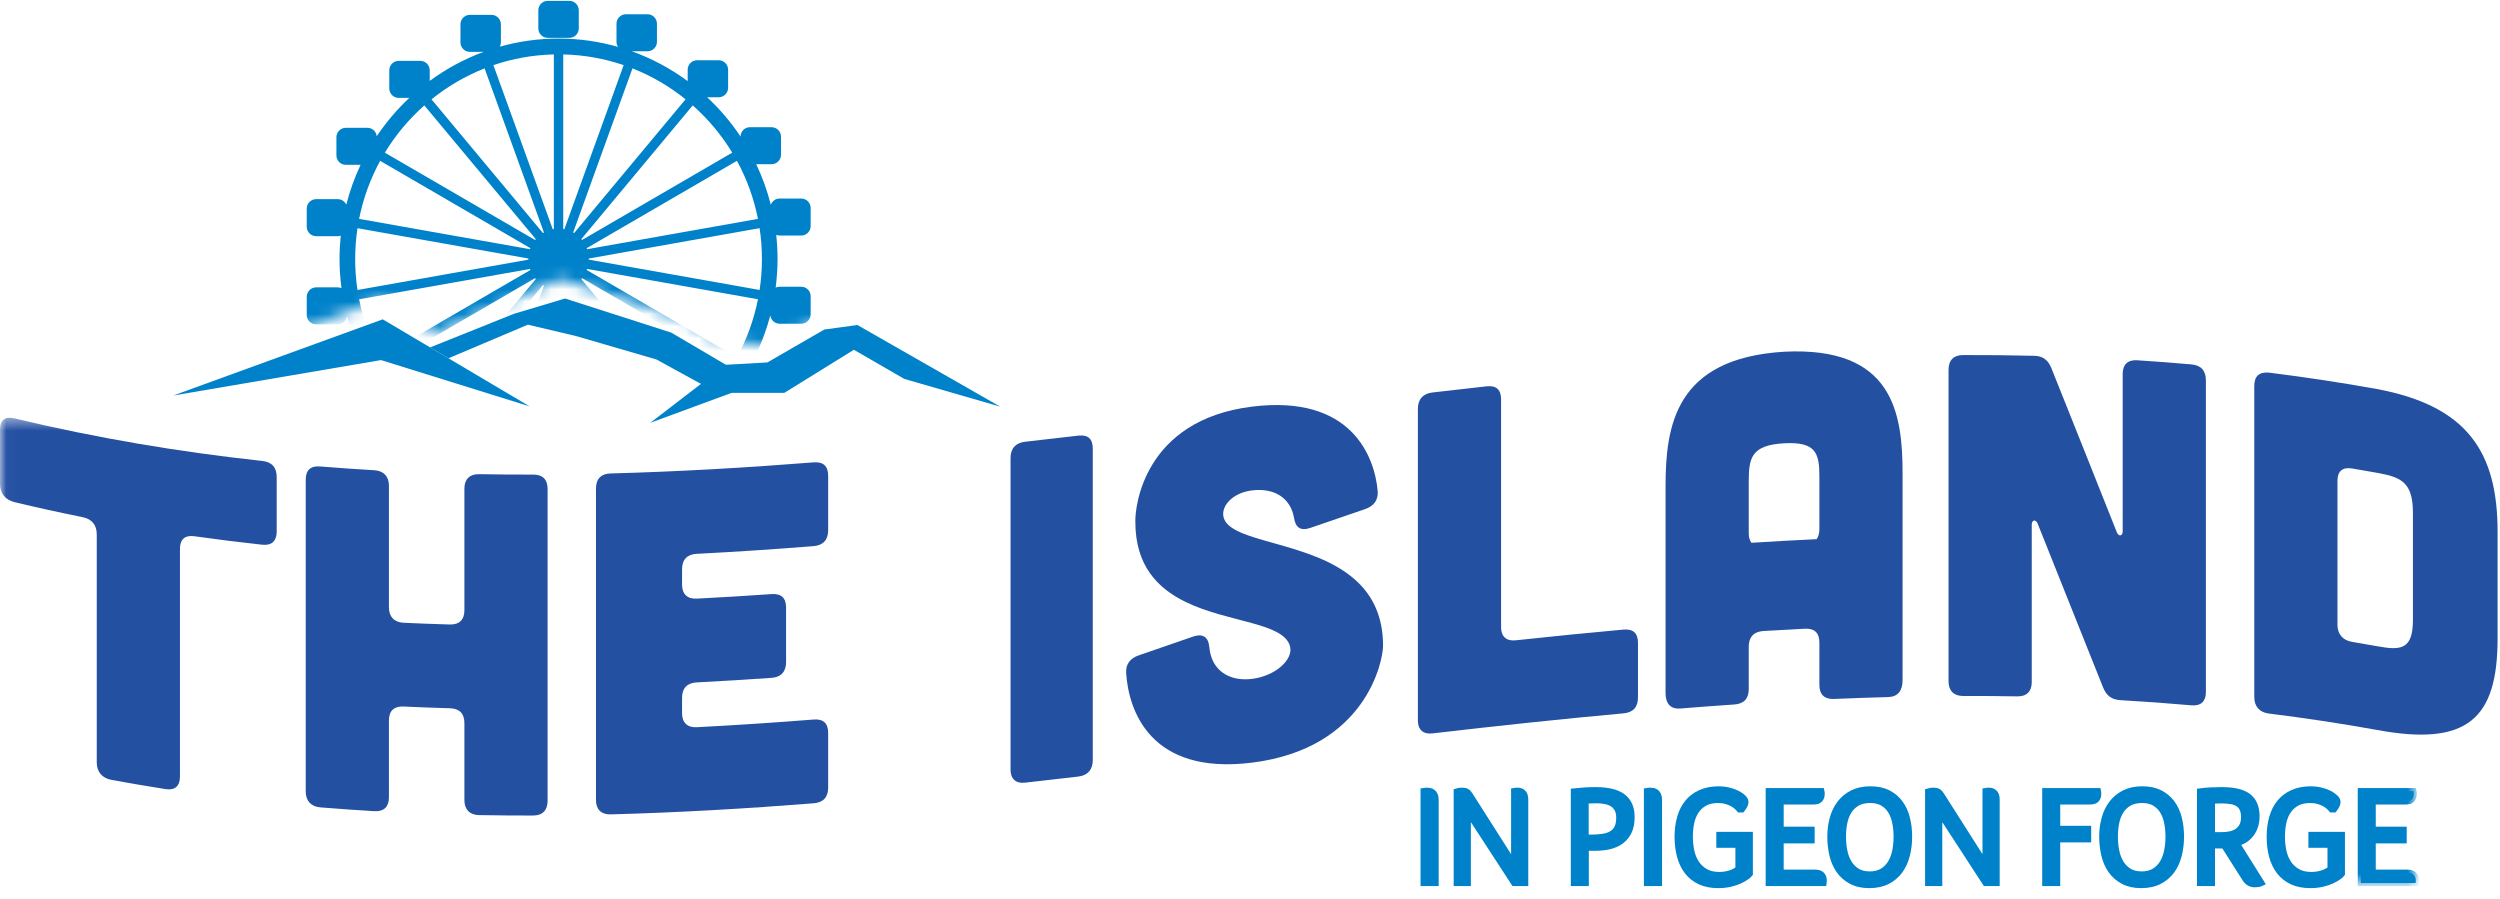
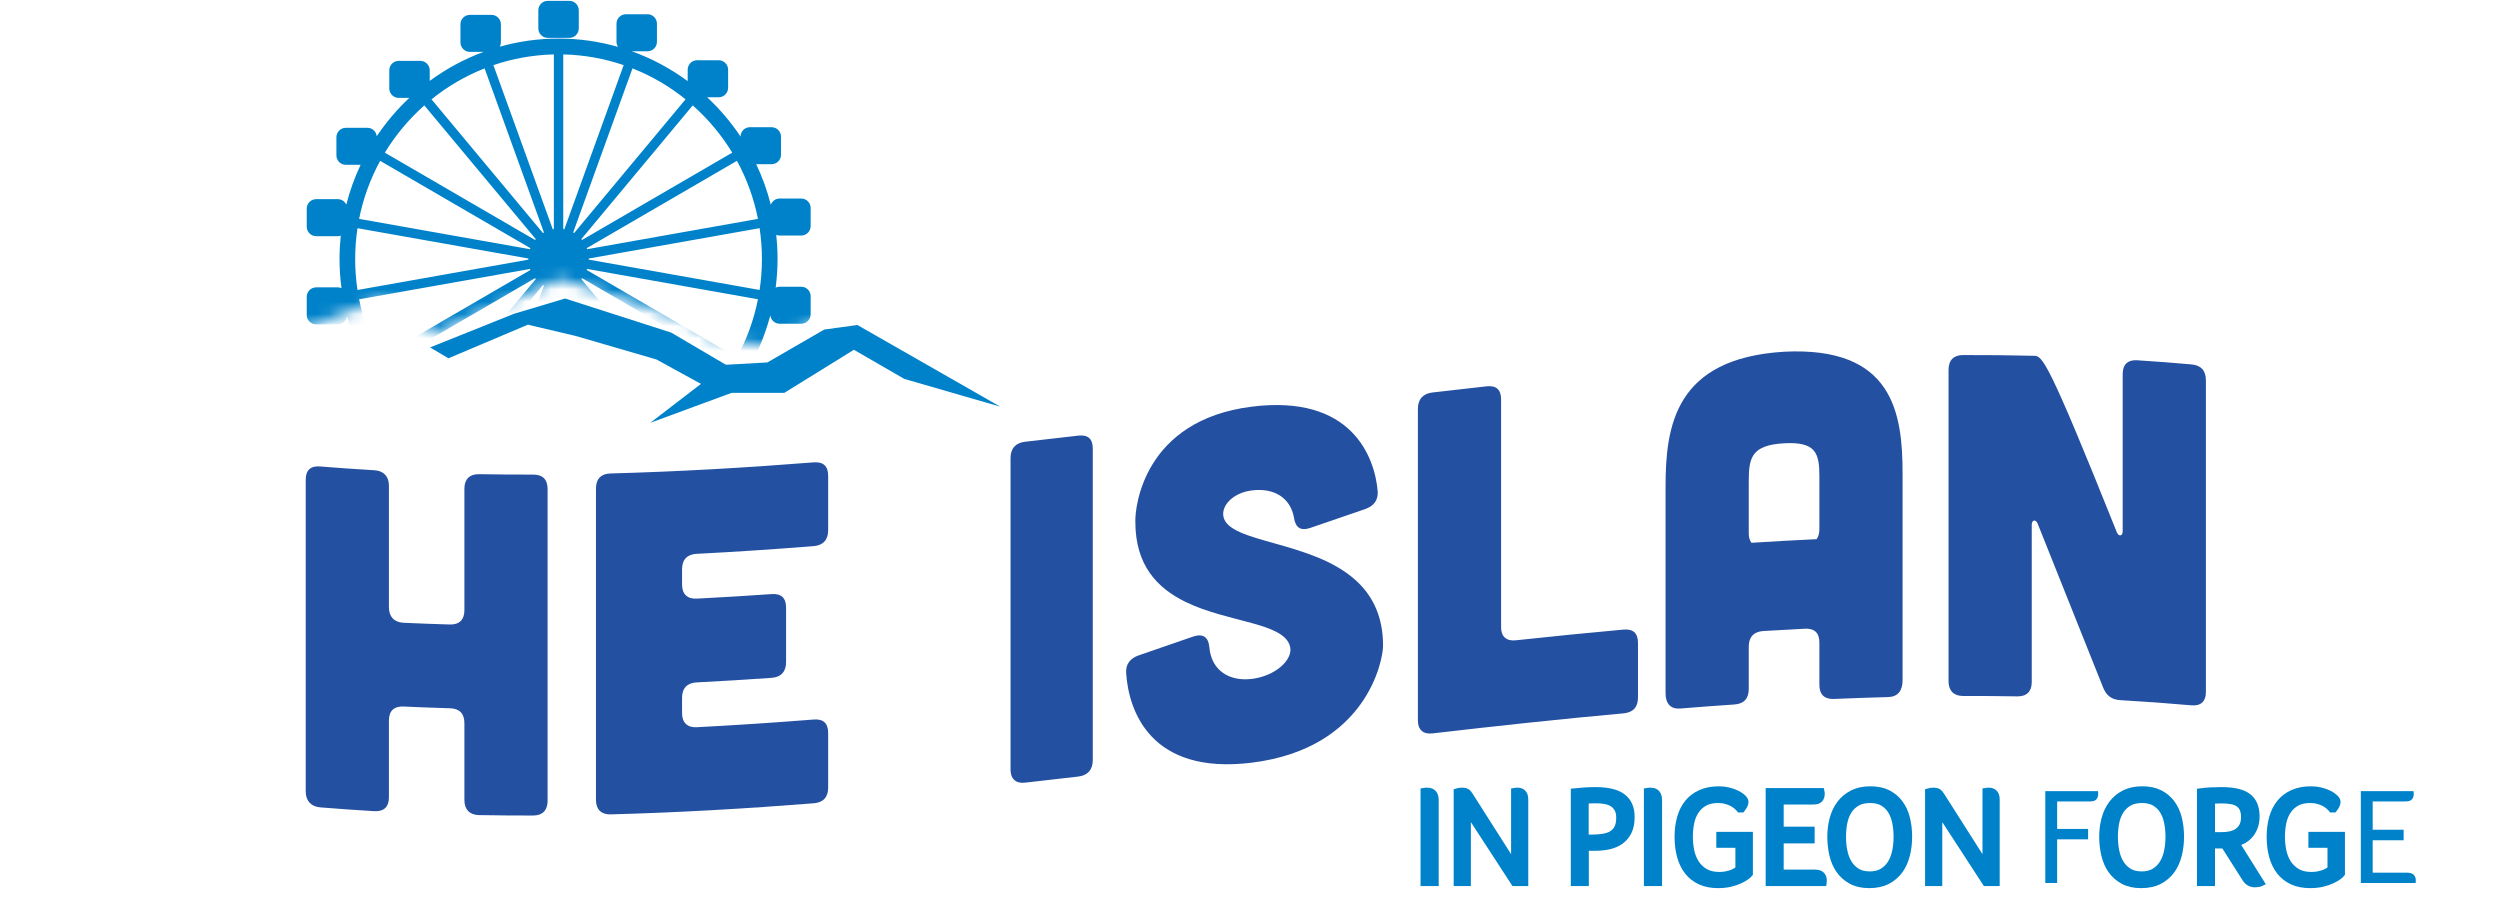
<svg xmlns="http://www.w3.org/2000/svg" xmlns:xlink="http://www.w3.org/1999/xlink" width="203px" height="73px" viewBox="0 0 203 73" version="1.1">
  <title>2019Logo</title>
  <desc>Created with Sketch.</desc>
  <defs>
-     <polygon id="path-1" points="0.032 0.442 196.161 0.442 196.161 38.221 0.032 38.221" />
    <polyline id="path-3" points="0.386 43.236 18.949 36.239 23.105 39.036 33.269 34.664 43.32 37.93 45.739 39.503 50.118 40.071 56.839 36.707 60.773 37.636 71.013 45.258 71.013 0.449 0.386 0.449 0.386 43.236" />
  </defs>
  <g id="Symbols" stroke="none" stroke-width="1" fill="none" fill-rule="evenodd">
    <g id="Nav/Main-Desktop" transform="translate(-108, -16)">
      <g id="2019Logo" transform="translate(108, 4)">
        <path d="M115.598,76.23 C115.642,76.222 115.69,76.217 115.741,76.214 C115.793,76.21 115.837,76.207 115.874,76.207 C115.948,76.207 116.024,76.215 116.101,76.23 C116.179,76.245 116.253,76.278 116.323,76.331 C116.393,76.382 116.45,76.453 116.494,76.542 C116.538,76.63 116.565,76.755 116.572,76.91 L116.572,83.699 L115.598,83.699 L115.598,76.23" id="Fill-1" fill="#0082CA" />
        <path d="M115.598,76.23 C115.642,76.222 115.69,76.217 115.741,76.214 C115.793,76.21 115.837,76.207 115.874,76.207 C115.948,76.207 116.024,76.215 116.101,76.23 C116.179,76.245 116.253,76.278 116.323,76.331 C116.393,76.382 116.45,76.453 116.494,76.542 C116.538,76.63 116.565,76.755 116.572,76.91 L116.572,83.699 L115.598,83.699 L115.598,76.23 Z" id="Stroke-2" stroke="#0082CA" stroke-width="0.5" />
        <path d="M118.288,76.263 C118.332,76.248 118.395,76.235 118.476,76.224 C118.557,76.214 118.639,76.207 118.72,76.207 C118.883,76.207 119.01,76.235 119.102,76.291 C119.194,76.347 119.281,76.442 119.362,76.576 L122.95,82.217 L122.95,76.23 C122.994,76.222 123.04,76.217 123.088,76.214 C123.136,76.21 123.178,76.207 123.216,76.207 C123.282,76.207 123.352,76.217 123.426,76.235 C123.499,76.254 123.568,76.288 123.63,76.336 C123.693,76.384 123.745,76.455 123.785,76.548 C123.826,76.641 123.846,76.761 123.846,76.91 L123.846,83.699 L122.95,83.699 L119.185,77.914 L119.185,83.699 L118.288,83.699 L118.288,76.263" id="Fill-4" fill="#0082CA" />
        <path d="M118.288,76.263 C118.332,76.248 118.395,76.235 118.476,76.224 C118.557,76.214 118.639,76.207 118.72,76.207 C118.883,76.207 119.01,76.235 119.102,76.291 C119.194,76.347 119.281,76.442 119.362,76.576 L122.95,82.217 L122.95,76.23 C122.994,76.222 123.04,76.217 123.088,76.214 C123.136,76.21 123.178,76.207 123.216,76.207 C123.282,76.207 123.352,76.217 123.426,76.235 C123.499,76.254 123.568,76.288 123.63,76.336 C123.693,76.384 123.745,76.455 123.785,76.548 C123.826,76.641 123.846,76.761 123.846,76.91 L123.846,83.699 L122.95,83.699 L119.185,77.914 L119.185,83.699 L118.288,83.699 L118.288,76.263 Z" id="Stroke-5" stroke="#0082CA" stroke-width="0.5" />
        <path d="M129.195,80.02 C129.556,80.02 129.879,79.997 130.163,79.953 C130.447,79.909 130.687,79.827 130.883,79.708 C131.078,79.589 131.228,79.424 131.331,79.211 C131.435,79.001 131.487,78.727 131.487,78.392 C131.487,78.117 131.438,77.889 131.343,77.707 C131.246,77.526 131.116,77.38 130.95,77.272 C130.784,77.164 130.586,77.088 130.357,77.044 C130.128,76.999 129.885,76.977 129.626,76.977 C129.434,76.977 129.268,76.981 129.128,76.988 C128.988,76.995 128.855,77.006 128.73,77.021 L128.751,77.021 L128.751,80.02 L129.195,80.02 Z M127.8,76.263 C128.072,76.233 128.362,76.21 128.669,76.191 C128.975,76.173 129.268,76.162 129.549,76.162 C130.568,76.162 131.311,76.345 131.78,76.709 C132.249,77.073 132.483,77.616 132.483,78.337 C132.483,78.82 132.404,79.221 132.245,79.542 C132.086,79.86 131.87,80.117 131.597,80.309 C131.324,80.504 131.01,80.639 130.657,80.717 C130.302,80.795 129.933,80.834 129.549,80.834 L128.763,80.834 L128.763,83.699 L127.8,83.699 L127.8,76.263 L127.8,76.263 Z" id="Fill-7" fill="#0082CA" />
        <path d="M129.195,80.02 C129.556,80.02 129.879,79.997 130.163,79.953 C130.447,79.909 130.687,79.827 130.883,79.708 C131.078,79.589 131.228,79.424 131.331,79.211 C131.435,79.001 131.487,78.727 131.487,78.392 C131.487,78.117 131.438,77.889 131.343,77.707 C131.246,77.526 131.116,77.38 130.95,77.272 C130.784,77.164 130.586,77.088 130.357,77.044 C130.128,76.999 129.885,76.977 129.626,76.977 C129.434,76.977 129.268,76.981 129.128,76.988 C128.988,76.995 128.855,77.006 128.73,77.021 L128.751,77.021 L128.751,80.02 L129.195,80.02 Z M127.8,76.263 C128.072,76.233 128.362,76.21 128.669,76.191 C128.975,76.173 129.268,76.162 129.549,76.162 C130.568,76.162 131.311,76.345 131.78,76.709 C132.249,77.073 132.483,77.616 132.483,78.337 C132.483,78.82 132.404,79.221 132.245,79.542 C132.086,79.86 131.87,80.117 131.597,80.309 C131.324,80.504 131.01,80.639 130.657,80.717 C130.302,80.795 129.933,80.834 129.549,80.834 L128.763,80.834 L128.763,83.699 L127.8,83.699 L127.8,76.263 Z" id="Stroke-8" stroke="#0082CA" stroke-width="0.5" />
        <path d="M133.734,76.23 C133.779,76.222 133.826,76.217 133.878,76.214 C133.93,76.21 133.974,76.207 134.011,76.207 C134.085,76.207 134.161,76.215 134.238,76.23 C134.315,76.245 134.39,76.278 134.46,76.331 C134.53,76.382 134.587,76.453 134.631,76.542 C134.676,76.63 134.701,76.755 134.709,76.91 L134.709,83.699 L133.734,83.699 L133.734,76.23" id="Fill-10" fill="#0082CA" />
        <path d="M133.734,76.23 C133.779,76.222 133.826,76.217 133.878,76.214 C133.93,76.21 133.974,76.207 134.011,76.207 C134.085,76.207 134.161,76.215 134.238,76.23 C134.315,76.245 134.39,76.278 134.46,76.331 C134.53,76.382 134.587,76.453 134.631,76.542 C134.676,76.63 134.701,76.755 134.709,76.91 L134.709,83.699 L133.734,83.699 L133.734,76.23 Z" id="Stroke-11" stroke="#0082CA" stroke-width="0.5" />
        <path d="M141.164,80.589 L139.614,80.589 L139.614,79.797 L142.084,79.797 L142.084,82.952 C142.031,83.019 141.937,83.103 141.8,83.203 C141.664,83.303 141.487,83.403 141.269,83.504 C141.052,83.605 140.795,83.69 140.499,83.761 C140.204,83.83 139.876,83.866 139.514,83.866 C138.946,83.866 138.455,83.77 138.042,83.577 C137.628,83.383 137.286,83.112 137.017,82.763 C136.748,82.414 136.549,81.999 136.419,81.52 C136.29,81.04 136.225,80.515 136.225,79.942 C136.225,79.385 136.292,78.87 136.425,78.398 C136.557,77.926 136.761,77.522 137.034,77.183 C137.307,76.845 137.656,76.579 138.08,76.386 C138.505,76.193 139.005,76.097 139.581,76.097 C139.846,76.097 140.108,76.128 140.367,76.191 C140.625,76.254 140.854,76.336 141.053,76.436 C141.253,76.536 141.415,76.648 141.54,76.771 C141.666,76.893 141.729,77.01 141.729,77.122 C141.729,77.21 141.699,77.312 141.64,77.423 C141.581,77.535 141.514,77.634 141.441,77.724 L141.253,77.724 C141.186,77.642 141.099,77.554 140.993,77.462 C140.885,77.369 140.758,77.285 140.61,77.21 C140.463,77.137 140.296,77.075 140.112,77.027 C139.928,76.978 139.728,76.955 139.514,76.955 C139.064,76.955 138.691,77.04 138.396,77.21 C138.101,77.382 137.864,77.607 137.687,77.886 C137.51,78.164 137.386,78.482 137.316,78.838 C137.246,79.195 137.211,79.563 137.211,79.942 C137.211,80.336 137.25,80.719 137.327,81.09 C137.404,81.462 137.538,81.793 137.725,82.082 C137.914,82.373 138.162,82.607 138.468,82.784 C138.774,82.963 139.156,83.052 139.614,83.052 C139.821,83.052 140.01,83.034 140.184,82.997 C140.358,82.959 140.511,82.915 140.644,82.863 C140.777,82.811 140.885,82.757 140.97,82.701 C141.055,82.646 141.12,82.595 141.164,82.551 L141.164,80.589" id="Fill-13" fill="#0082CA" />
        <path d="M141.164,80.589 L139.614,80.589 L139.614,79.797 L142.084,79.797 L142.084,82.952 C142.031,83.019 141.937,83.103 141.8,83.203 C141.664,83.303 141.487,83.403 141.269,83.504 C141.052,83.605 140.795,83.69 140.499,83.761 C140.204,83.83 139.876,83.866 139.514,83.866 C138.946,83.866 138.455,83.77 138.042,83.577 C137.628,83.383 137.286,83.112 137.017,82.763 C136.748,82.414 136.549,81.999 136.419,81.52 C136.29,81.04 136.225,80.515 136.225,79.942 C136.225,79.385 136.292,78.87 136.425,78.398 C136.557,77.926 136.761,77.522 137.034,77.183 C137.307,76.845 137.656,76.579 138.08,76.386 C138.505,76.193 139.005,76.097 139.581,76.097 C139.846,76.097 140.108,76.128 140.367,76.191 C140.625,76.254 140.854,76.336 141.053,76.436 C141.253,76.536 141.415,76.648 141.54,76.771 C141.666,76.893 141.729,77.01 141.729,77.122 C141.729,77.21 141.699,77.312 141.64,77.423 C141.581,77.535 141.514,77.634 141.441,77.724 L141.253,77.724 C141.186,77.642 141.099,77.554 140.993,77.462 C140.885,77.369 140.758,77.285 140.61,77.21 C140.463,77.137 140.296,77.075 140.112,77.027 C139.928,76.978 139.728,76.955 139.514,76.955 C139.064,76.955 138.691,77.04 138.396,77.21 C138.101,77.382 137.864,77.607 137.687,77.886 C137.51,78.164 137.386,78.482 137.316,78.838 C137.246,79.195 137.211,79.563 137.211,79.942 C137.211,80.336 137.25,80.719 137.327,81.09 C137.404,81.462 137.538,81.793 137.725,82.082 C137.914,82.373 138.162,82.607 138.468,82.784 C138.774,82.963 139.156,83.052 139.614,83.052 C139.821,83.052 140.01,83.034 140.184,82.997 C140.358,82.959 140.511,82.915 140.644,82.863 C140.777,82.811 140.885,82.757 140.97,82.701 C141.055,82.646 141.12,82.595 141.164,82.551 L141.164,80.589 Z" id="Stroke-14" stroke="#0082CA" stroke-width="0.5" />
        <path d="M143.622,76.241 L147.896,76.241 C147.904,76.27 147.909,76.302 147.913,76.336 C147.916,76.369 147.918,76.416 147.918,76.475 C147.918,76.646 147.87,76.789 147.775,76.904 C147.679,77.02 147.501,77.077 147.243,77.077 L144.586,77.077 L144.586,79.373 L147.099,79.373 L147.099,80.232 L144.586,80.232 L144.586,82.863 L147.398,82.863 C147.635,82.863 147.808,82.921 147.918,83.036 C148.029,83.151 148.085,83.294 148.085,83.465 C148.085,83.495 148.085,83.527 148.085,83.559 C148.085,83.593 148.081,83.64 148.073,83.699 L143.622,83.699 L143.622,76.241" id="Fill-16" fill="#0082CA" />
        <path d="M143.622,76.241 L147.896,76.241 C147.904,76.27 147.909,76.302 147.913,76.336 C147.916,76.369 147.918,76.416 147.918,76.475 C147.918,76.646 147.87,76.789 147.775,76.904 C147.679,77.02 147.501,77.077 147.243,77.077 L144.586,77.077 L144.586,79.373 L147.099,79.373 L147.099,80.232 L144.586,80.232 L144.586,82.863 L147.398,82.863 C147.635,82.863 147.808,82.921 147.918,83.036 C148.029,83.151 148.085,83.294 148.085,83.465 C148.085,83.495 148.085,83.527 148.085,83.559 C148.085,83.593 148.081,83.64 148.073,83.699 L143.622,83.699 L143.622,76.241 Z" id="Stroke-17" stroke="#0082CA" stroke-width="0.5" />
        <path d="M154.008,79.942 C154.008,79.534 153.972,79.149 153.897,78.788 C153.824,78.428 153.704,78.113 153.538,77.841 C153.372,77.57 153.15,77.354 152.873,77.194 C152.597,77.034 152.259,76.955 151.86,76.955 C151.439,76.955 151.089,77.034 150.809,77.194 C150.528,77.354 150.301,77.57 150.127,77.841 C149.954,78.113 149.83,78.428 149.757,78.788 C149.682,79.149 149.646,79.534 149.646,79.942 C149.646,80.344 149.682,80.728 149.757,81.096 C149.83,81.463 149.952,81.789 150.122,82.071 C150.292,82.353 150.515,82.581 150.792,82.752 C151.069,82.922 151.414,83.008 151.828,83.008 C152.232,83.008 152.576,82.922 152.857,82.752 C153.137,82.581 153.362,82.353 153.532,82.071 C153.702,81.789 153.824,81.463 153.897,81.096 C153.972,80.728 154.008,80.344 154.008,79.942 Z M155.016,79.931 C155.016,80.466 154.955,80.972 154.833,81.447 C154.712,81.923 154.522,82.339 154.263,82.696 C154.005,83.052 153.67,83.337 153.261,83.548 C152.851,83.761 152.358,83.866 151.783,83.866 C151.207,83.866 150.718,83.756 150.316,83.537 C149.913,83.318 149.587,83.028 149.336,82.667 C149.084,82.307 148.904,81.891 148.794,81.419 C148.683,80.947 148.627,80.455 148.627,79.942 C148.627,79.43 148.69,78.94 148.815,78.476 C148.94,78.011 149.136,77.603 149.402,77.25 C149.668,76.896 150.006,76.617 150.415,76.408 C150.825,76.2 151.314,76.097 151.882,76.097 C152.436,76.097 152.911,76.197 153.305,76.397 C153.7,76.598 154.025,76.871 154.279,77.217 C154.534,77.561 154.721,77.969 154.839,78.437 C154.956,78.905 155.016,79.404 155.016,79.931 L155.016,79.931 Z" id="Fill-19" fill="#0082CA" />
        <path d="M154.008,79.942 C154.008,79.534 153.972,79.149 153.897,78.788 C153.824,78.428 153.704,78.113 153.538,77.841 C153.372,77.57 153.15,77.354 152.873,77.194 C152.597,77.034 152.259,76.955 151.86,76.955 C151.439,76.955 151.089,77.034 150.809,77.194 C150.528,77.354 150.301,77.57 150.127,77.841 C149.954,78.113 149.83,78.428 149.757,78.788 C149.682,79.149 149.646,79.534 149.646,79.942 C149.646,80.344 149.682,80.728 149.757,81.096 C149.83,81.463 149.952,81.789 150.122,82.071 C150.292,82.353 150.515,82.581 150.792,82.752 C151.069,82.922 151.414,83.008 151.828,83.008 C152.232,83.008 152.576,82.922 152.857,82.752 C153.137,82.581 153.362,82.353 153.532,82.071 C153.702,81.789 153.824,81.463 153.897,81.096 C153.972,80.728 154.008,80.344 154.008,79.942 Z M155.016,79.931 C155.016,80.466 154.955,80.972 154.833,81.447 C154.712,81.923 154.522,82.339 154.263,82.696 C154.005,83.052 153.67,83.337 153.261,83.548 C152.851,83.761 152.358,83.866 151.783,83.866 C151.207,83.866 150.718,83.756 150.316,83.537 C149.913,83.318 149.587,83.028 149.336,82.667 C149.084,82.307 148.904,81.891 148.794,81.419 C148.683,80.947 148.627,80.455 148.627,79.942 C148.627,79.43 148.69,78.94 148.815,78.476 C148.94,78.011 149.136,77.603 149.402,77.25 C149.668,76.896 150.006,76.617 150.415,76.408 C150.825,76.2 151.314,76.097 151.882,76.097 C152.436,76.097 152.911,76.197 153.305,76.397 C153.7,76.598 154.025,76.871 154.279,77.217 C154.534,77.561 154.721,77.969 154.839,78.437 C154.956,78.905 155.016,79.404 155.016,79.931 Z" id="Stroke-20" stroke="#0082CA" stroke-width="0.5" />
        <path d="M156.566,76.263 C156.61,76.248 156.673,76.235 156.754,76.224 C156.835,76.214 156.916,76.207 156.998,76.207 C157.16,76.207 157.287,76.235 157.38,76.291 C157.472,76.347 157.559,76.442 157.64,76.576 L161.228,82.217 L161.228,76.23 C161.272,76.222 161.318,76.217 161.366,76.214 C161.414,76.21 161.457,76.207 161.493,76.207 C161.559,76.207 161.63,76.217 161.704,76.235 C161.777,76.254 161.846,76.288 161.908,76.336 C161.971,76.384 162.023,76.455 162.063,76.548 C162.104,76.641 162.125,76.761 162.125,76.91 L162.125,83.699 L161.228,83.699 L157.463,77.914 L157.463,83.699 L156.566,83.699 L156.566,76.263" id="Fill-22" fill="#0082CA" />
        <path d="M156.566,76.263 C156.61,76.248 156.673,76.235 156.754,76.224 C156.835,76.214 156.916,76.207 156.998,76.207 C157.16,76.207 157.287,76.235 157.38,76.291 C157.472,76.347 157.559,76.442 157.64,76.576 L161.228,82.217 L161.228,76.23 C161.272,76.222 161.318,76.217 161.366,76.214 C161.414,76.21 161.457,76.207 161.493,76.207 C161.559,76.207 161.63,76.217 161.704,76.235 C161.777,76.254 161.846,76.288 161.908,76.336 C161.971,76.384 162.023,76.455 162.063,76.548 C162.104,76.641 162.125,76.761 162.125,76.91 L162.125,83.699 L161.228,83.699 L157.463,77.914 L157.463,83.699 L156.566,83.699 L156.566,76.263 Z" id="Stroke-23" stroke="#0082CA" stroke-width="0.5" />
        <path d="M166.077,76.241 L170.351,76.241 C170.358,76.278 170.364,76.31 170.367,76.336 C170.371,76.362 170.373,76.408 170.373,76.475 C170.373,76.646 170.326,76.789 170.23,76.904 C170.134,77.02 169.953,77.077 169.687,77.077 L167.041,77.077 L167.041,79.307 L169.554,79.307 L169.554,80.154 L167.041,80.154 L167.041,83.699 L166.077,83.699 L166.077,76.241" id="Fill-25" fill="#0082CA" />
-         <path d="M166.077,76.241 L170.351,76.241 C170.358,76.278 170.364,76.31 170.367,76.336 C170.371,76.362 170.373,76.408 170.373,76.475 C170.373,76.646 170.326,76.789 170.23,76.904 C170.134,77.02 169.953,77.077 169.687,77.077 L167.041,77.077 L167.041,79.307 L169.554,79.307 L169.554,80.154 L167.041,80.154 L167.041,83.699 L166.077,83.699 L166.077,76.241 Z" id="Stroke-26" stroke="#0082CA" stroke-width="0.5" />
        <path d="M176.087,79.942 C176.087,79.534 176.05,79.149 175.976,78.788 C175.902,78.428 175.782,78.113 175.616,77.841 C175.45,77.57 175.228,77.354 174.951,77.194 C174.675,77.034 174.337,76.955 173.939,76.955 C173.518,76.955 173.167,77.034 172.887,77.194 C172.606,77.354 172.379,77.57 172.206,77.841 C172.032,78.113 171.909,78.428 171.835,78.788 C171.761,79.149 171.724,79.534 171.724,79.942 C171.724,80.344 171.761,80.728 171.835,81.096 C171.909,81.463 172.03,81.789 172.2,82.071 C172.37,82.353 172.593,82.581 172.87,82.752 C173.147,82.922 173.492,83.008 173.906,83.008 C174.311,83.008 174.654,82.922 174.935,82.752 C175.216,82.581 175.44,82.353 175.611,82.071 C175.78,81.789 175.902,81.463 175.976,81.096 C176.05,80.728 176.087,80.344 176.087,79.942 Z M177.094,79.931 C177.094,80.466 177.033,80.972 176.912,81.447 C176.79,81.923 176.6,82.339 176.342,82.696 C176.083,83.052 175.749,83.337 175.339,83.548 C174.93,83.761 174.437,83.866 173.861,83.866 C173.285,83.866 172.797,83.756 172.394,83.537 C171.991,83.318 171.665,83.028 171.414,82.667 C171.163,82.307 170.983,81.891 170.872,81.419 C170.761,80.947 170.705,80.455 170.705,79.942 C170.705,79.43 170.768,78.94 170.894,78.476 C171.019,78.011 171.215,77.603 171.48,77.25 C171.746,76.896 172.084,76.617 172.494,76.408 C172.903,76.2 173.393,76.097 173.96,76.097 C174.514,76.097 174.989,76.197 175.383,76.397 C175.778,76.598 176.103,76.871 176.358,77.217 C176.612,77.561 176.799,77.969 176.917,78.437 C177.035,78.905 177.094,79.404 177.094,79.931 L177.094,79.931 Z" id="Fill-28" fill="#0082CA" />
        <path d="M176.087,79.942 C176.087,79.534 176.05,79.149 175.976,78.788 C175.902,78.428 175.782,78.113 175.616,77.841 C175.45,77.57 175.228,77.354 174.951,77.194 C174.675,77.034 174.337,76.955 173.939,76.955 C173.518,76.955 173.167,77.034 172.887,77.194 C172.606,77.354 172.379,77.57 172.206,77.841 C172.032,78.113 171.909,78.428 171.835,78.788 C171.761,79.149 171.724,79.534 171.724,79.942 C171.724,80.344 171.761,80.728 171.835,81.096 C171.909,81.463 172.03,81.789 172.2,82.071 C172.37,82.353 172.593,82.581 172.87,82.752 C173.147,82.922 173.492,83.008 173.906,83.008 C174.311,83.008 174.654,82.922 174.935,82.752 C175.216,82.581 175.44,82.353 175.611,82.071 C175.78,81.789 175.902,81.463 175.976,81.096 C176.05,80.728 176.087,80.344 176.087,79.942 Z M177.094,79.931 C177.094,80.466 177.033,80.972 176.912,81.447 C176.79,81.923 176.6,82.339 176.342,82.696 C176.083,83.052 175.749,83.337 175.339,83.548 C174.93,83.761 174.437,83.866 173.861,83.866 C173.285,83.866 172.797,83.756 172.394,83.537 C171.991,83.318 171.665,83.028 171.414,82.667 C171.163,82.307 170.983,81.891 170.872,81.419 C170.761,80.947 170.705,80.455 170.705,79.942 C170.705,79.43 170.768,78.94 170.894,78.476 C171.019,78.011 171.215,77.603 171.48,77.25 C171.746,76.896 172.084,76.617 172.494,76.408 C172.903,76.2 173.393,76.097 173.96,76.097 C174.514,76.097 174.989,76.197 175.383,76.397 C175.778,76.598 176.103,76.871 176.358,77.217 C176.612,77.561 176.799,77.969 176.917,78.437 C177.035,78.905 177.094,79.404 177.094,79.931 Z" id="Stroke-29" stroke="#0082CA" stroke-width="0.5" />
        <path d="M180.394,79.82 C180.666,79.82 180.914,79.793 181.136,79.742 C181.357,79.69 181.548,79.604 181.712,79.485 C181.874,79.366 181.999,79.214 182.088,79.028 C182.177,78.843 182.221,78.616 182.221,78.348 C182.221,78.073 182.178,77.847 182.094,77.668 C182.009,77.49 181.886,77.35 181.728,77.25 C181.569,77.15 181.377,77.081 181.152,77.044 C180.927,77.006 180.678,76.988 180.405,76.988 C180.235,76.988 180.085,76.992 179.956,76.999 C179.827,77.006 179.711,77.017 179.608,77.033 L179.608,79.82 L180.394,79.82 Z M178.644,76.263 C178.91,76.226 179.196,76.2 179.502,76.185 C179.809,76.171 180.102,76.162 180.383,76.162 C181.394,76.162 182.121,76.336 182.563,76.682 C183.007,77.027 183.228,77.564 183.228,78.292 C183.228,78.604 183.184,78.883 183.095,79.129 C183.007,79.373 182.889,79.587 182.741,79.769 C182.594,79.951 182.422,80.1 182.227,80.215 C182.031,80.33 181.822,80.414 181.601,80.466 L183.627,83.699 C183.553,83.736 183.468,83.762 183.372,83.777 C183.276,83.792 183.188,83.8 183.107,83.8 C182.767,83.8 182.505,83.654 182.32,83.364 L180.593,80.644 L179.608,80.644 L179.608,83.699 L178.644,83.699 L178.644,76.263 L178.644,76.263 Z" id="Fill-31" fill="#0082CA" />
        <path d="M180.394,79.82 C180.666,79.82 180.914,79.793 181.136,79.742 C181.357,79.69 181.548,79.604 181.712,79.485 C181.874,79.366 181.999,79.214 182.088,79.028 C182.177,78.843 182.221,78.616 182.221,78.348 C182.221,78.073 182.178,77.847 182.094,77.668 C182.009,77.49 181.886,77.35 181.728,77.25 C181.569,77.15 181.377,77.081 181.152,77.044 C180.927,77.006 180.678,76.988 180.405,76.988 C180.235,76.988 180.085,76.992 179.956,76.999 C179.827,77.006 179.711,77.017 179.608,77.033 L179.608,79.82 L180.394,79.82 Z M178.644,76.263 C178.91,76.226 179.196,76.2 179.502,76.185 C179.809,76.171 180.102,76.162 180.383,76.162 C181.394,76.162 182.121,76.336 182.563,76.682 C183.007,77.027 183.228,77.564 183.228,78.292 C183.228,78.604 183.184,78.883 183.095,79.129 C183.007,79.373 182.889,79.587 182.741,79.769 C182.594,79.951 182.422,80.1 182.227,80.215 C182.031,80.33 181.822,80.414 181.601,80.466 L183.627,83.699 C183.553,83.736 183.468,83.762 183.372,83.777 C183.276,83.792 183.188,83.8 183.107,83.8 C182.767,83.8 182.505,83.654 182.32,83.364 L180.593,80.644 L179.608,80.644 L179.608,83.699 L178.644,83.699 L178.644,76.263 Z" id="Stroke-32" stroke="#0082CA" stroke-width="0.5" />
        <path d="M189.241,80.589 L187.691,80.589 L187.691,79.797 L190.16,79.797 L190.16,82.952 C190.108,83.019 190.014,83.103 189.877,83.203 C189.741,83.303 189.564,83.403 189.346,83.504 C189.129,83.605 188.872,83.69 188.576,83.761 C188.281,83.83 187.953,83.866 187.591,83.866 C187.023,83.866 186.531,83.77 186.119,83.577 C185.705,83.383 185.363,83.112 185.094,82.763 C184.825,82.414 184.625,81.999 184.496,81.52 C184.367,81.04 184.303,80.515 184.303,79.942 C184.303,79.385 184.369,78.87 184.502,78.398 C184.634,77.926 184.838,77.522 185.11,77.183 C185.384,76.845 185.732,76.579 186.157,76.386 C186.582,76.193 187.082,76.097 187.658,76.097 C187.923,76.097 188.186,76.128 188.444,76.191 C188.702,76.254 188.931,76.336 189.13,76.436 C189.33,76.536 189.492,76.648 189.618,76.771 C189.743,76.893 189.806,77.01 189.806,77.122 C189.806,77.21 189.776,77.312 189.717,77.423 C189.658,77.535 189.591,77.634 189.518,77.724 L189.33,77.724 C189.263,77.642 189.176,77.554 189.07,77.462 C188.962,77.369 188.835,77.285 188.687,77.21 C188.54,77.137 188.374,77.075 188.189,77.027 C188.005,76.978 187.805,76.955 187.591,76.955 C187.141,76.955 186.768,77.04 186.473,77.21 C186.178,77.382 185.941,77.607 185.764,77.886 C185.587,78.164 185.463,78.482 185.393,78.838 C185.323,79.195 185.287,79.563 185.287,79.942 C185.287,80.336 185.327,80.719 185.404,81.09 C185.482,81.462 185.615,81.793 185.803,82.082 C185.992,82.373 186.239,82.607 186.545,82.784 C186.851,82.963 187.233,83.052 187.691,83.052 C187.898,83.052 188.087,83.034 188.261,82.997 C188.434,82.959 188.588,82.915 188.72,82.863 C188.853,82.811 188.962,82.757 189.047,82.701 C189.132,82.646 189.197,82.595 189.241,82.551 L189.241,80.589" id="Fill-34" fill="#0082CA" />
        <path d="M189.241,80.589 L187.691,80.589 L187.691,79.797 L190.16,79.797 L190.16,82.952 C190.108,83.019 190.014,83.103 189.877,83.203 C189.741,83.303 189.564,83.403 189.346,83.504 C189.129,83.605 188.872,83.69 188.576,83.761 C188.281,83.83 187.953,83.866 187.591,83.866 C187.023,83.866 186.531,83.77 186.119,83.577 C185.705,83.383 185.363,83.112 185.094,82.763 C184.825,82.414 184.625,81.999 184.496,81.52 C184.367,81.04 184.303,80.515 184.303,79.942 C184.303,79.385 184.369,78.87 184.502,78.398 C184.634,77.926 184.838,77.522 185.11,77.183 C185.384,76.845 185.732,76.579 186.157,76.386 C186.582,76.193 187.082,76.097 187.658,76.097 C187.923,76.097 188.186,76.128 188.444,76.191 C188.702,76.254 188.931,76.336 189.13,76.436 C189.33,76.536 189.492,76.648 189.618,76.771 C189.743,76.893 189.806,77.01 189.806,77.122 C189.806,77.21 189.776,77.312 189.717,77.423 C189.658,77.535 189.591,77.634 189.518,77.724 L189.33,77.724 C189.263,77.642 189.176,77.554 189.07,77.462 C188.962,77.369 188.835,77.285 188.687,77.21 C188.54,77.137 188.374,77.075 188.189,77.027 C188.005,76.978 187.805,76.955 187.591,76.955 C187.141,76.955 186.768,77.04 186.473,77.21 C186.178,77.382 185.941,77.607 185.764,77.886 C185.587,78.164 185.463,78.482 185.393,78.838 C185.323,79.195 185.287,79.563 185.287,79.942 C185.287,80.336 185.327,80.719 185.404,81.09 C185.482,81.462 185.615,81.793 185.803,82.082 C185.992,82.373 186.239,82.607 186.545,82.784 C186.851,82.963 187.233,83.052 187.691,83.052 C187.898,83.052 188.087,83.034 188.261,82.997 C188.434,82.959 188.588,82.915 188.72,82.863 C188.853,82.811 188.962,82.757 189.047,82.701 C189.132,82.646 189.197,82.595 189.241,82.551 L189.241,80.589 Z" id="Stroke-35" stroke="#0082CA" stroke-width="0.5" />
        <path d="M191.699,76.241 L195.973,76.241 C195.981,76.27 195.986,76.302 195.99,76.336 C195.993,76.369 195.995,76.416 195.995,76.475 C195.995,76.646 195.948,76.789 195.851,76.904 C195.756,77.02 195.579,77.077 195.319,77.077 L192.662,77.077 L192.662,79.373 L195.176,79.373 L195.176,80.232 L192.662,80.232 L192.662,82.863 L195.475,82.863 C195.712,82.863 195.885,82.921 195.995,83.036 C196.106,83.151 196.161,83.294 196.161,83.465 C196.161,83.495 196.161,83.527 196.161,83.559 C196.161,83.593 196.158,83.64 196.15,83.699 L191.699,83.699 L191.699,76.241" id="Fill-37" fill="#0082CA" />
        <g id="Group-41" transform="translate(0, 45.478)">
          <mask id="mask-2" fill="white">
            <use xlink:href="#path-1" />
          </mask>
          <g id="Clip-39" />
          <path d="M191.699,30.763 L195.973,30.763 C195.981,30.793 195.986,30.825 195.99,30.858 C195.993,30.892 195.995,30.938 195.995,30.997 C195.995,31.168 195.948,31.312 195.851,31.426 C195.756,31.542 195.579,31.6 195.319,31.6 L192.662,31.6 L192.662,33.895 L195.176,33.895 L195.176,34.754 L192.662,34.754 L192.662,37.385 L195.475,37.385 C195.712,37.385 195.885,37.443 195.995,37.558 C196.106,37.674 196.161,37.817 196.161,37.987 C196.161,38.017 196.161,38.049 196.161,38.081 C196.161,38.115 196.158,38.163 196.15,38.221 L191.699,38.221 L191.699,30.763 Z" id="Stroke-38" stroke="#0082CA" stroke-width="0.5" mask="url(#mask-2)" />
          <path d="M21.289,3.95 C14.586,3.223 7.882,2.104 1.178,0.494 C0.433,0.315 0,0.601 0,1.392 C0,2.868 0,4.345 0,5.821 C0,6.573 0.433,7.116 1.178,7.296 C3.012,7.737 4.844,8.139 6.678,8.509 C7.463,8.666 7.856,9.137 7.856,9.928 C7.856,11.997 7.856,14.067 7.856,16.136 C7.856,20.235 7.856,24.335 7.856,28.435 C7.856,29.186 8.288,29.706 9.035,29.845 C10.501,30.116 11.967,30.366 13.434,30.596 C14.219,30.719 14.612,30.341 14.612,29.588 C14.612,25.496 14.612,21.403 14.612,17.311 C14.612,15.234 14.612,13.158 14.612,11.081 C14.612,10.29 15.044,9.96 15.79,10.066 C17.623,10.325 19.456,10.554 21.289,10.753 C22.075,10.838 22.468,10.441 22.468,9.689 C22.468,8.213 22.468,6.736 22.468,5.261 C22.468,4.47 22.075,4.035 21.289,3.95" id="Fill-40" fill="#2450A2" mask="url(#mask-2)" />
        </g>
        <path d="M43.286,50.537 C41.82,50.54 40.353,50.529 38.887,50.503 C38.141,50.49 37.709,50.915 37.709,51.665 C37.709,54.961 37.709,58.256 37.709,61.553 C37.709,62.304 37.316,62.73 36.53,62.709 C35.274,62.673 34.016,62.626 32.76,62.568 C32.013,62.533 31.581,62.074 31.581,61.323 C31.581,58.028 31.581,54.732 31.581,51.436 C31.581,50.685 31.149,50.228 30.403,50.184 C28.937,50.099 27.47,49.997 26.003,49.876 C25.218,49.812 24.825,50.172 24.825,50.962 C24.825,55.32 24.825,59.676 24.825,64.034 C24.825,68.113 24.825,72.193 24.825,76.272 C24.825,77.023 25.258,77.497 26.003,77.559 C27.47,77.679 28.937,77.781 30.403,77.867 C31.188,77.913 31.581,77.497 31.581,76.746 C31.581,74.664 31.581,72.581 31.581,70.498 C31.581,69.707 32.013,69.335 32.76,69.37 C34.016,69.428 35.274,69.476 36.53,69.511 C37.316,69.533 37.709,69.936 37.709,70.727 C37.709,72.81 37.709,74.892 37.709,76.976 C37.709,77.726 38.141,78.173 38.887,78.186 C40.353,78.211 41.82,78.223 43.286,78.221 C44.072,78.218 44.465,77.78 44.465,77.028 C44.465,72.976 44.465,68.922 44.465,64.868 C44.465,60.485 44.465,56.101 44.465,51.718 C44.465,50.928 44.072,50.536 43.286,50.537" id="Fill-42" fill="#2450A2" />
        <path d="M66.069,49.544 C60.569,49.979 55.07,50.297 49.571,50.445 C48.825,50.465 48.393,50.87 48.393,51.661 C48.393,56.049 48.393,60.439 48.393,64.829 C48.393,68.876 48.393,72.923 48.393,76.97 C48.393,77.722 48.825,78.147 49.571,78.128 C55.07,77.981 60.569,77.662 66.069,77.227 C66.854,77.164 67.247,76.736 67.247,75.946 C67.247,74.469 67.247,72.993 67.247,71.517 C67.247,70.725 66.854,70.363 66.069,70.425 C62.9,70.676 59.731,70.887 56.563,71.05 C55.816,71.089 55.384,70.673 55.384,69.922 C55.384,69.501 55.384,69.078 55.384,68.657 C55.384,67.865 55.816,67.45 56.563,67.412 C58.593,67.308 60.622,67.183 62.652,67.041 C63.437,66.987 63.83,66.522 63.83,65.77 C63.83,65.225 63.83,64.68 63.83,64.135 C63.83,63.203 63.83,62.272 63.83,61.342 C63.83,60.55 63.437,60.184 62.652,60.24 C60.622,60.382 58.593,60.505 56.563,60.609 C55.816,60.648 55.384,60.234 55.384,59.482 C55.384,59.059 55.384,58.639 55.384,58.217 C55.384,57.426 55.816,57.01 56.563,56.972 C59.731,56.809 62.9,56.598 66.069,56.346 C66.854,56.284 67.247,55.816 67.247,55.065 C67.247,53.589 67.247,52.112 67.247,50.635 C67.247,49.845 66.854,49.482 66.069,49.544" id="Fill-43" fill="#2450A2" />
        <path d="M87.554,47.373 C86.114,47.543 84.674,47.709 83.234,47.87 C82.488,47.954 82.056,48.398 82.056,49.189 C82.056,53.624 82.056,58.061 82.056,62.497 C82.056,66.498 82.056,70.498 82.056,74.498 C82.056,75.25 82.488,75.638 83.234,75.552 C84.674,75.392 86.114,75.225 87.554,75.057 C88.34,74.964 88.733,74.482 88.733,73.731 C88.733,69.739 88.733,65.747 88.733,61.755 C88.733,57.31 88.733,52.866 88.733,48.421 C88.733,47.63 88.34,47.281 87.554,47.373" id="Fill-44" fill="#2450A2" />
        <path d="M142.22,56.075 C142.078,55.889 141.999,55.64 141.999,55.326 C141.999,53.889 141.999,52.452 141.999,51.015 C141.999,49.119 142.274,48.144 144.867,47.995 C147.459,47.854 147.734,48.799 147.734,50.696 C147.734,52.12 147.734,53.544 147.734,54.966 C147.734,55.309 147.656,55.576 147.509,55.78 C145.746,55.864 143.983,55.962 142.22,56.075 Z M144.867,40.56 C136.028,41.101 135.244,46.558 135.243,51.515 C135.243,53.204 135.243,54.893 135.243,56.582 C135.243,60.482 135.243,64.383 135.243,68.283 C135.243,69.153 135.675,69.591 136.422,69.532 C137.888,69.414 139.354,69.305 140.82,69.205 C141.606,69.153 141.999,68.733 141.999,67.94 C141.999,66.794 141.999,65.648 141.999,64.501 C141.999,63.709 142.431,63.286 143.177,63.239 C144.304,63.172 145.429,63.108 146.555,63.052 C147.341,63.012 147.734,63.391 147.734,64.181 C147.734,65.328 147.734,66.475 147.734,67.622 C147.734,68.413 148.166,68.788 148.912,68.755 C150.379,68.693 151.845,68.641 153.312,68.603 C154.097,68.583 154.49,68.1 154.49,67.229 C154.49,63.331 154.49,59.432 154.49,55.533 C154.49,53.843 154.49,52.153 154.49,50.462 C154.49,45.51 153.705,40.113 144.867,40.56 L144.867,40.56 Z" id="Fill-45" fill="#2450A2" />
-         <path d="M195.93,62.336 C195.93,64.71 194.987,64.83 193.102,64.487 C192.395,64.36 191.687,64.237 190.981,64.118 C190.234,63.994 189.802,63.491 189.802,62.739 C189.802,61.024 189.802,59.307 189.802,57.59 C189.802,55.404 189.802,53.219 189.802,51.035 C189.802,50.244 190.234,49.916 190.981,50.039 C191.687,50.158 192.395,50.281 193.102,50.407 C194.987,50.752 195.931,51.186 195.93,53.636 C195.93,53.657 195.93,56.291 195.93,58.656 C195.93,60.576 195.93,62.319 195.93,62.336 Z M192.985,43.585 C190.065,43.06 187.145,42.619 184.225,42.255 C183.439,42.197 183.047,42.548 183.047,43.339 C183.047,47.789 183.047,52.238 183.047,56.689 C183.047,60.662 183.047,64.635 183.047,68.609 C183.046,69.361 183.478,69.845 184.225,69.939 C187.145,70.302 190.065,70.742 192.985,71.267 C200.368,72.644 202.803,70.359 202.804,63.836 C202.804,62.608 202.804,61.378 202.804,60.149 C202.804,58.492 202.804,56.834 202.804,55.176 C202.804,48.729 200.368,44.961 192.985,43.585 L192.985,43.585 Z" id="Fill-46" fill="#2450A2" />
        <path d="M110.166,59.193 C106.59,55.856 99.744,56.148 99.338,53.929 C99.181,53.039 100.124,52.012 101.656,51.822 C103.502,51.592 104.799,52.459 105.073,54.047 C105.192,54.822 105.584,55.13 106.37,54.875 C107.864,54.362 109.356,53.848 110.849,53.338 C111.556,53.094 111.91,52.617 111.871,51.91 C111.636,49.092 109.75,44.012 101.656,45.019 C92.857,46.115 92.15,53.189 92.19,54.374 C92.19,57.94 94.003,59.768 96.254,60.869 C99.752,62.581 104.305,62.539 104.759,64.525 C104.995,65.565 103.58,66.887 101.656,67.126 C99.81,67.356 98.357,66.43 98.199,64.551 C98.121,63.729 97.689,63.427 96.903,63.682 C95.423,64.195 93.944,64.706 92.464,65.215 C91.758,65.458 91.404,65.937 91.443,66.644 C91.64,69.704 93.407,74.955 101.656,73.928 C110.968,72.77 112.304,65.624 112.304,64.434 C112.304,62.037 111.443,60.384 110.166,59.193" id="Fill-47" fill="#2450A2" />
        <path d="M131.826,63.122 C128.906,63.387 125.985,63.681 123.066,63.994 C122.319,64.073 121.888,63.686 121.888,62.934 C121.888,61.243 121.888,59.55 121.888,57.859 C121.888,53.381 121.888,48.905 121.888,44.426 C121.888,43.636 121.495,43.283 120.709,43.37 C119.242,43.532 117.777,43.7 116.31,43.87 C115.564,43.957 115.132,44.404 115.132,45.194 C115.132,49.667 115.132,54.139 115.132,58.611 C115.132,62.577 115.132,66.54 115.132,70.505 C115.132,71.255 115.564,71.64 116.31,71.553 C121.482,70.952 126.654,70.393 131.826,69.924 C132.611,69.853 133.004,69.423 133.004,68.632 C133.004,67.157 133.004,65.68 133.004,64.204 C133.004,63.412 132.611,63.051 131.826,63.122" id="Fill-48" fill="#2450A2" />
-         <path d="M177.94,41.589 C176.474,41.46 175.007,41.348 173.541,41.254 C172.794,41.205 172.362,41.577 172.362,42.367 C172.362,46.626 172.362,50.884 172.362,55.141 C172.362,55.536 172.047,55.597 171.891,55.232 C170.11,50.744 168.33,46.279 166.549,41.836 C166.275,41.195 165.842,40.905 165.173,40.89 C163.249,40.845 161.324,40.826 159.4,40.831 C158.654,40.832 158.222,41.232 158.222,42.024 C158.222,46.508 158.222,50.991 158.222,55.475 C158.222,59.428 158.222,63.38 158.222,67.333 C158.222,68.084 158.654,68.516 159.4,68.514 C160.866,68.51 162.333,68.52 163.799,68.546 C164.585,68.559 164.978,68.134 164.978,67.382 C164.978,63.426 164.978,59.47 164.978,55.513 C164.978,55.212 164.978,54.909 164.978,54.609 C164.978,54.213 165.292,54.141 165.449,54.5 C165.587,54.843 165.725,55.19 165.863,55.534 C167.505,59.627 169.148,63.737 170.79,67.869 C171.066,68.516 171.498,68.815 172.165,68.852 C174.09,68.963 176.015,69.102 177.94,69.272 C178.725,69.341 179.119,68.945 179.119,68.193 C179.119,64.224 179.119,60.254 179.119,56.285 C179.119,51.818 179.119,47.351 179.119,42.882 C179.119,42.092 178.725,41.658 177.94,41.589" id="Fill-49" fill="#2450A2" />
-         <polyline id="Fill-50" fill="#0082CA" points="14.062 44.117 31.077 37.93 43.007 45 30.937 41.238 14.062 44.117" />
+         <path d="M177.94,41.589 C176.474,41.46 175.007,41.348 173.541,41.254 C172.794,41.205 172.362,41.577 172.362,42.367 C172.362,46.626 172.362,50.884 172.362,55.141 C172.362,55.536 172.047,55.597 171.891,55.232 C166.275,41.195 165.842,40.905 165.173,40.89 C163.249,40.845 161.324,40.826 159.4,40.831 C158.654,40.832 158.222,41.232 158.222,42.024 C158.222,46.508 158.222,50.991 158.222,55.475 C158.222,59.428 158.222,63.38 158.222,67.333 C158.222,68.084 158.654,68.516 159.4,68.514 C160.866,68.51 162.333,68.52 163.799,68.546 C164.585,68.559 164.978,68.134 164.978,67.382 C164.978,63.426 164.978,59.47 164.978,55.513 C164.978,55.212 164.978,54.909 164.978,54.609 C164.978,54.213 165.292,54.141 165.449,54.5 C165.587,54.843 165.725,55.19 165.863,55.534 C167.505,59.627 169.148,63.737 170.79,67.869 C171.066,68.516 171.498,68.815 172.165,68.852 C174.09,68.963 176.015,69.102 177.94,69.272 C178.725,69.341 179.119,68.945 179.119,68.193 C179.119,64.224 179.119,60.254 179.119,56.285 C179.119,51.818 179.119,47.351 179.119,42.882 C179.119,42.092 178.725,41.658 177.94,41.589" id="Fill-49" fill="#2450A2" />
        <polyline id="Fill-51" fill="#0082CA" points="41.732 37.481 34.923 40.21 36.413 41.093 42.861 38.364 46.72 39.273 53.301 41.189 58.252 43.903 59.547 41.976 54.508 39.009 45.883 36.239 41.732 37.481" />
        <polyline id="Fill-52" fill="#0082CA" points="52.801 46.334 58.94 41.619 62.311 41.43 66.932 38.758 69.619 38.389 81.215 45.019 73.433 42.77 69.335 40.402 63.68 43.903 59.396 43.903 52.801 46.334" />
        <g id="Group-56" transform="translate(12.223, 0)">
          <mask id="mask-4" fill="white">
            <use xlink:href="#path-3" />
          </mask>
          <g id="Clip-54" />
          <path d="M32.251,15.075 L34.011,15.075 C34.431,15.075 34.774,14.73 34.774,14.308 L34.774,12.837 C34.774,12.415 34.431,12.069 34.011,12.069 L32.251,12.069 C31.832,12.069 31.489,12.415 31.489,12.837 L31.489,14.308 C31.489,14.73 31.832,15.075 32.251,15.075" id="Fill-53" fill="#0082CA" mask="url(#mask-4)" />
          <path d="M49.457,35.545 L35.581,33.082 C35.581,33.067 35.583,33.052 35.583,33.037 C35.583,33.021 35.581,33.007 35.581,32.992 L49.457,30.527 C49.581,31.346 49.645,32.184 49.645,33.037 C49.645,33.889 49.581,34.726 49.457,35.545 Z M47.616,41.013 L35.418,33.923 C35.429,33.895 35.439,33.866 35.448,33.838 L49.324,36.3 C48.992,37.975 48.409,39.56 47.616,41.013 Z M44.029,45.514 L34.979,34.657 C34.998,34.634 35.019,34.611 35.038,34.588 L47.235,41.677 C46.363,43.114 45.279,44.406 44.029,45.514 Z M39.761,48.26 L35.254,36.181 L43.445,46.008 C42.327,46.912 41.089,47.671 39.761,48.26 Z M34.021,49.639 L34.021,37.966 L38.098,48.894 C36.8,49.307 35.434,49.563 34.021,49.639 Z M37.836,50.942 L34.021,50.942 L34.021,50.92 C35.335,50.854 36.611,50.64 37.836,50.302 L37.836,50.942 Z M33.512,30.601 L33.512,16.42 C35.224,16.459 36.872,16.761 38.419,17.289 L33.601,30.615 C33.572,30.609 33.542,30.605 33.512,30.601 Z M39.134,17.552 C40.701,18.17 42.152,19.021 43.444,20.065 L34.395,30.924 C34.369,30.908 34.344,30.891 34.318,30.877 L39.134,17.552 Z M44.028,20.559 C45.277,21.666 46.362,22.958 47.234,24.395 L35.038,31.486 C35.019,31.462 34.998,31.44 34.979,31.417 L44.028,20.559 Z M49.324,29.772 L35.448,32.236 C35.439,32.207 35.429,32.178 35.418,32.151 L47.616,25.059 C48.409,26.512 48.991,28.097 49.324,29.772 Z M32.75,30.601 C32.72,30.605 32.69,30.609 32.661,30.615 L27.842,17.29 C29.389,16.761 31.037,16.459 32.75,16.42 L32.75,30.601 Z M32.241,49.639 C30.711,49.556 29.238,49.26 27.844,48.785 L32.241,36.619 L32.241,49.639 Z M27.129,48.522 C25.562,47.904 24.111,47.053 22.819,46.009 L31.868,35.149 C31.894,35.166 31.918,35.182 31.945,35.197 L27.129,48.522 Z M19.028,41.679 L31.225,34.588 C31.244,34.612 31.264,34.634 31.284,34.657 L22.235,45.516 C20.986,44.408 19.9,43.117 19.028,41.679 Z M16.938,36.302 L30.813,33.838 C30.824,33.866 30.834,33.895 30.845,33.923 L18.647,41.014 C17.854,39.561 17.271,37.977 16.938,36.302 Z M16.617,33.037 C16.617,32.185 16.682,31.348 16.805,30.53 L30.681,32.992 C30.681,33.007 30.679,33.022 30.679,33.037 C30.679,33.052 30.681,33.067 30.681,33.082 L16.805,35.547 C16.682,34.728 16.617,33.89 16.617,33.037 Z M18.646,25.061 L30.844,32.151 C30.834,32.179 30.824,32.207 30.813,32.236 L16.938,29.774 C17.27,28.099 17.853,26.515 18.646,25.061 Z M22.233,20.56 L31.283,31.417 C31.264,31.44 31.243,31.462 31.224,31.486 L19.027,24.397 C19.899,22.96 20.983,21.668 22.233,20.56 Z M27.126,17.553 L31.944,30.877 C31.918,30.892 31.893,30.908 31.867,30.924 L22.816,20.066 C24.109,19.022 25.559,18.171 27.126,17.553 Z M52.841,31.126 C53.26,31.126 53.603,30.781 53.603,30.359 L53.603,28.888 C53.603,28.466 53.26,28.121 52.841,28.121 L51.08,28.121 C50.753,28.121 50.475,28.332 50.367,28.624 C50.078,27.479 49.679,26.379 49.182,25.333 L50.431,25.333 C50.85,25.333 51.194,24.988 51.194,24.566 L51.194,23.095 C51.194,22.673 50.85,22.328 50.431,22.328 L48.672,22.328 C48.254,22.328 47.913,22.669 47.91,23.089 C47.131,21.92 46.219,20.85 45.196,19.897 L46.138,19.897 C46.558,19.897 46.9,19.552 46.9,19.13 L46.9,17.659 C46.9,17.237 46.558,16.892 46.138,16.892 L44.378,16.892 C43.959,16.892 43.616,17.237 43.616,17.659 L43.616,18.586 C42.238,17.57 40.711,16.749 39.072,16.162 L40.359,16.162 C40.777,16.162 41.121,15.817 41.121,15.394 L41.121,13.924 C41.121,13.502 40.777,13.156 40.359,13.156 L38.599,13.156 C38.179,13.156 37.836,13.502 37.836,13.924 L37.836,15.394 C37.836,15.546 37.882,15.687 37.958,15.807 C36.422,15.37 34.804,15.131 33.131,15.131 C31.48,15.131 29.883,15.363 28.365,15.789 C28.418,15.685 28.45,15.569 28.45,15.445 L28.45,13.974 C28.45,13.552 28.108,13.207 27.688,13.207 L25.928,13.207 C25.509,13.207 25.166,13.552 25.166,13.974 L25.166,15.445 C25.166,15.867 25.509,16.213 25.928,16.213 L27.042,16.213 C25.469,16.792 24.001,17.591 22.671,18.569 L22.671,17.71 C22.671,17.288 22.327,16.942 21.909,16.942 L20.148,16.942 C19.729,16.942 19.386,17.288 19.386,17.71 L19.386,19.18 C19.386,19.602 19.729,19.948 20.148,19.948 L21.013,19.948 C20.019,20.881 19.13,21.925 18.369,23.063 C18.327,22.679 18.006,22.378 17.615,22.378 L15.855,22.378 C15.435,22.378 15.093,22.723 15.093,23.145 L15.093,24.616 C15.093,25.038 15.435,25.384 15.855,25.384 L17.057,25.384 C16.572,26.412 16.18,27.493 15.896,28.618 C15.774,28.355 15.511,28.171 15.206,28.171 L13.446,28.171 C13.027,28.171 12.684,28.516 12.684,28.938 L12.684,30.41 C12.684,30.832 13.027,31.177 13.446,31.177 L15.206,31.177 C15.291,31.177 15.372,31.159 15.448,31.134 C15.382,31.759 15.346,32.394 15.346,33.037 C15.346,33.837 15.404,34.623 15.506,35.396 C15.414,35.356 15.312,35.334 15.206,35.334 L13.446,35.334 C13.027,35.334 12.684,35.679 12.684,36.101 L12.684,37.572 C12.684,37.994 13.027,38.339 13.446,38.339 L15.206,38.339 C15.588,38.339 15.903,38.052 15.957,37.682 C16.306,38.989 16.799,40.237 17.417,41.408 L15.855,41.408 C15.435,41.408 15.093,41.754 15.093,42.176 L15.093,43.647 C15.093,44.069 15.435,44.414 15.855,44.414 L17.615,44.414 C18.034,44.414 18.377,44.069 18.377,43.647 L18.377,43.024 C19.169,44.206 20.099,45.288 21.141,46.248 L19.664,46.248 C19.245,46.248 18.902,46.593 18.902,47.015 L18.902,48.486 C18.902,48.908 19.245,49.253 19.664,49.253 L21.424,49.253 C21.844,49.253 22.187,48.908 22.187,48.486 L22.187,47.135 C23.255,47.977 24.421,48.7 25.665,49.282 C25.374,49.391 25.166,49.67 25.166,49.999 L25.166,51.47 C25.166,51.892 25.509,52.237 25.928,52.237 L27.688,52.237 C28.108,52.237 28.45,51.892 28.45,51.47 L28.45,50.309 C29.668,50.643 30.936,50.854 32.241,50.92 L32.241,50.942 L30.082,50.942 L30.082,52.74 L28.113,52.74 L28.113,54.261 L44.882,54.261 L44.882,52.74 L42.912,52.74 L42.912,50.942 L41.121,50.942 L41.121,49.948 C41.121,49.638 40.934,49.37 40.669,49.249 C41.896,48.669 43.045,47.951 44.099,47.115 L44.099,48.435 C44.099,48.858 44.443,49.203 44.862,49.203 L46.622,49.203 C47.041,49.203 47.385,48.858 47.385,48.435 L47.385,46.965 C47.385,46.542 47.041,46.197 46.622,46.197 L45.174,46.197 C46.205,45.24 47.125,44.163 47.909,42.986 L47.909,43.596 C47.909,44.019 48.252,44.364 48.672,44.364 L50.431,44.364 C50.85,44.364 51.194,44.019 51.194,43.596 L51.194,42.125 C51.194,41.703 50.85,41.358 50.431,41.358 L48.871,41.358 C49.489,40.178 49.981,38.921 50.326,37.605 C50.369,37.988 50.69,38.288 51.08,38.288 L52.841,38.288 C53.26,38.288 53.603,37.943 53.603,37.521 L53.603,36.05 C53.603,35.628 53.26,35.283 52.841,35.283 L51.08,35.283 C50.966,35.283 50.859,35.31 50.761,35.356 C50.859,34.596 50.915,33.823 50.915,33.037 C50.915,32.373 50.876,31.718 50.806,31.073 C50.891,31.106 50.983,31.126 51.08,31.126 L52.841,31.126 L52.841,31.126 Z" id="Fill-55" fill="#0082CA" mask="url(#mask-4)" />
        </g>
      </g>
    </g>
  </g>
</svg>